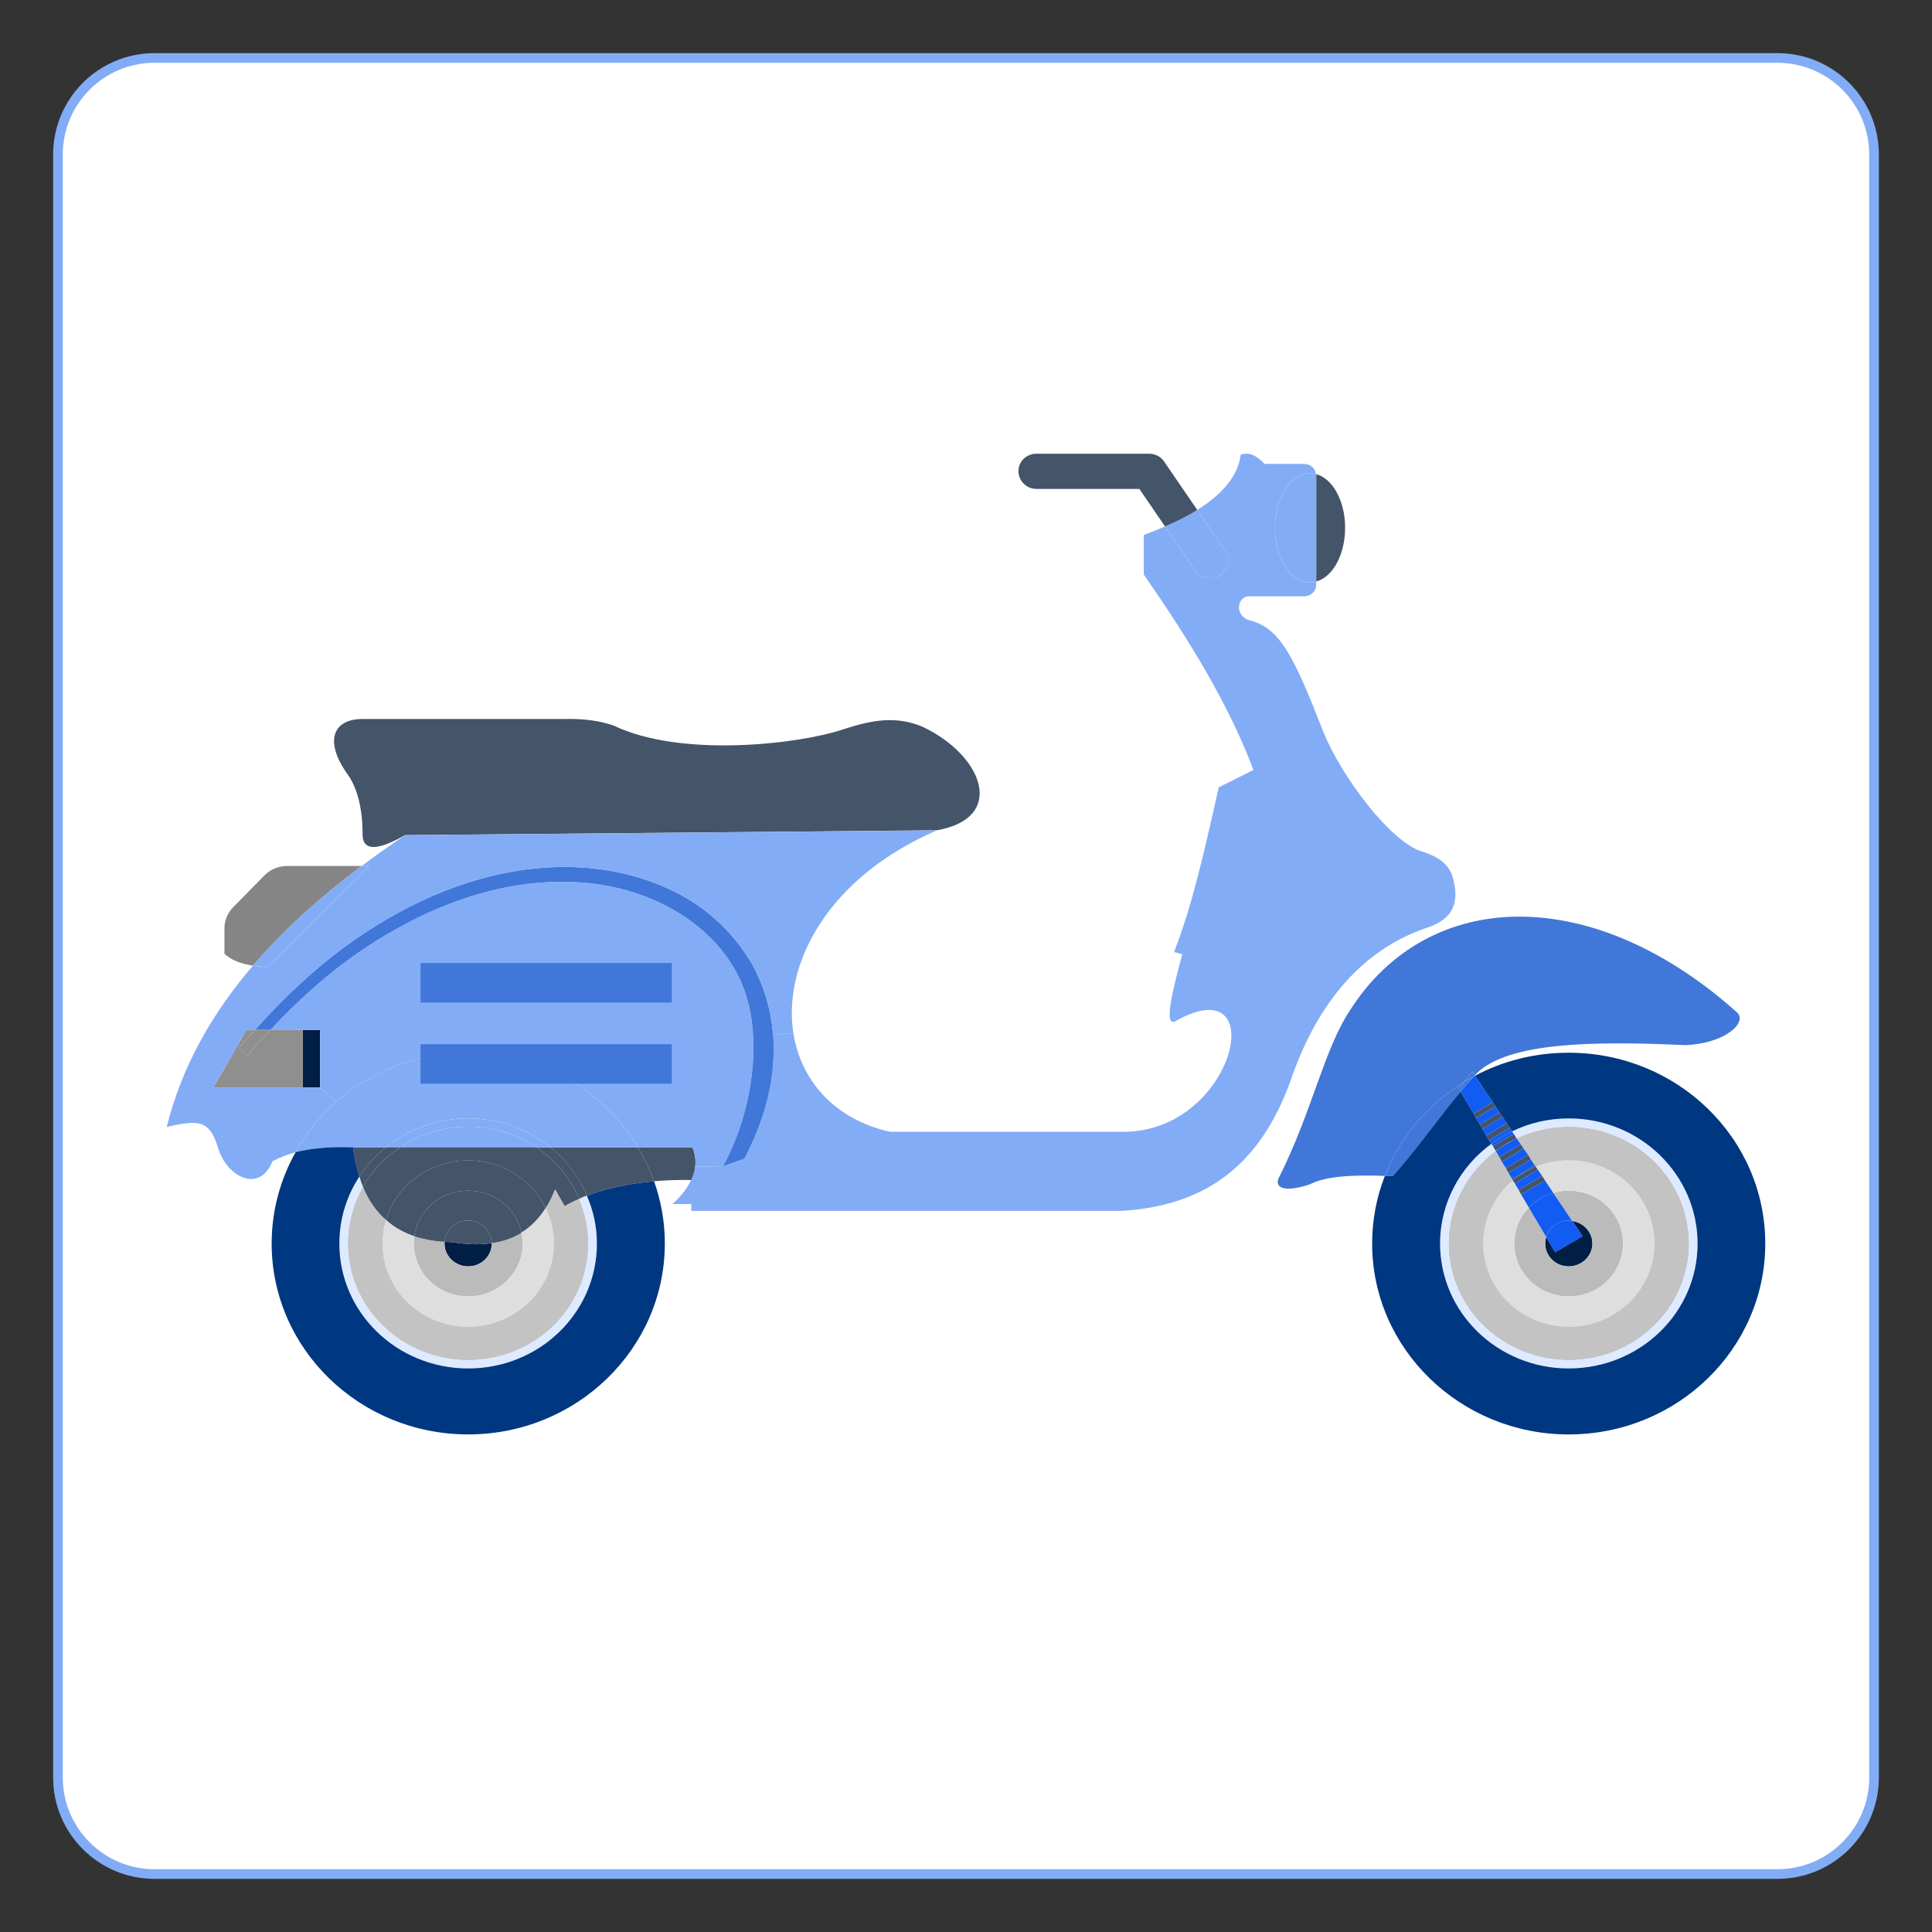
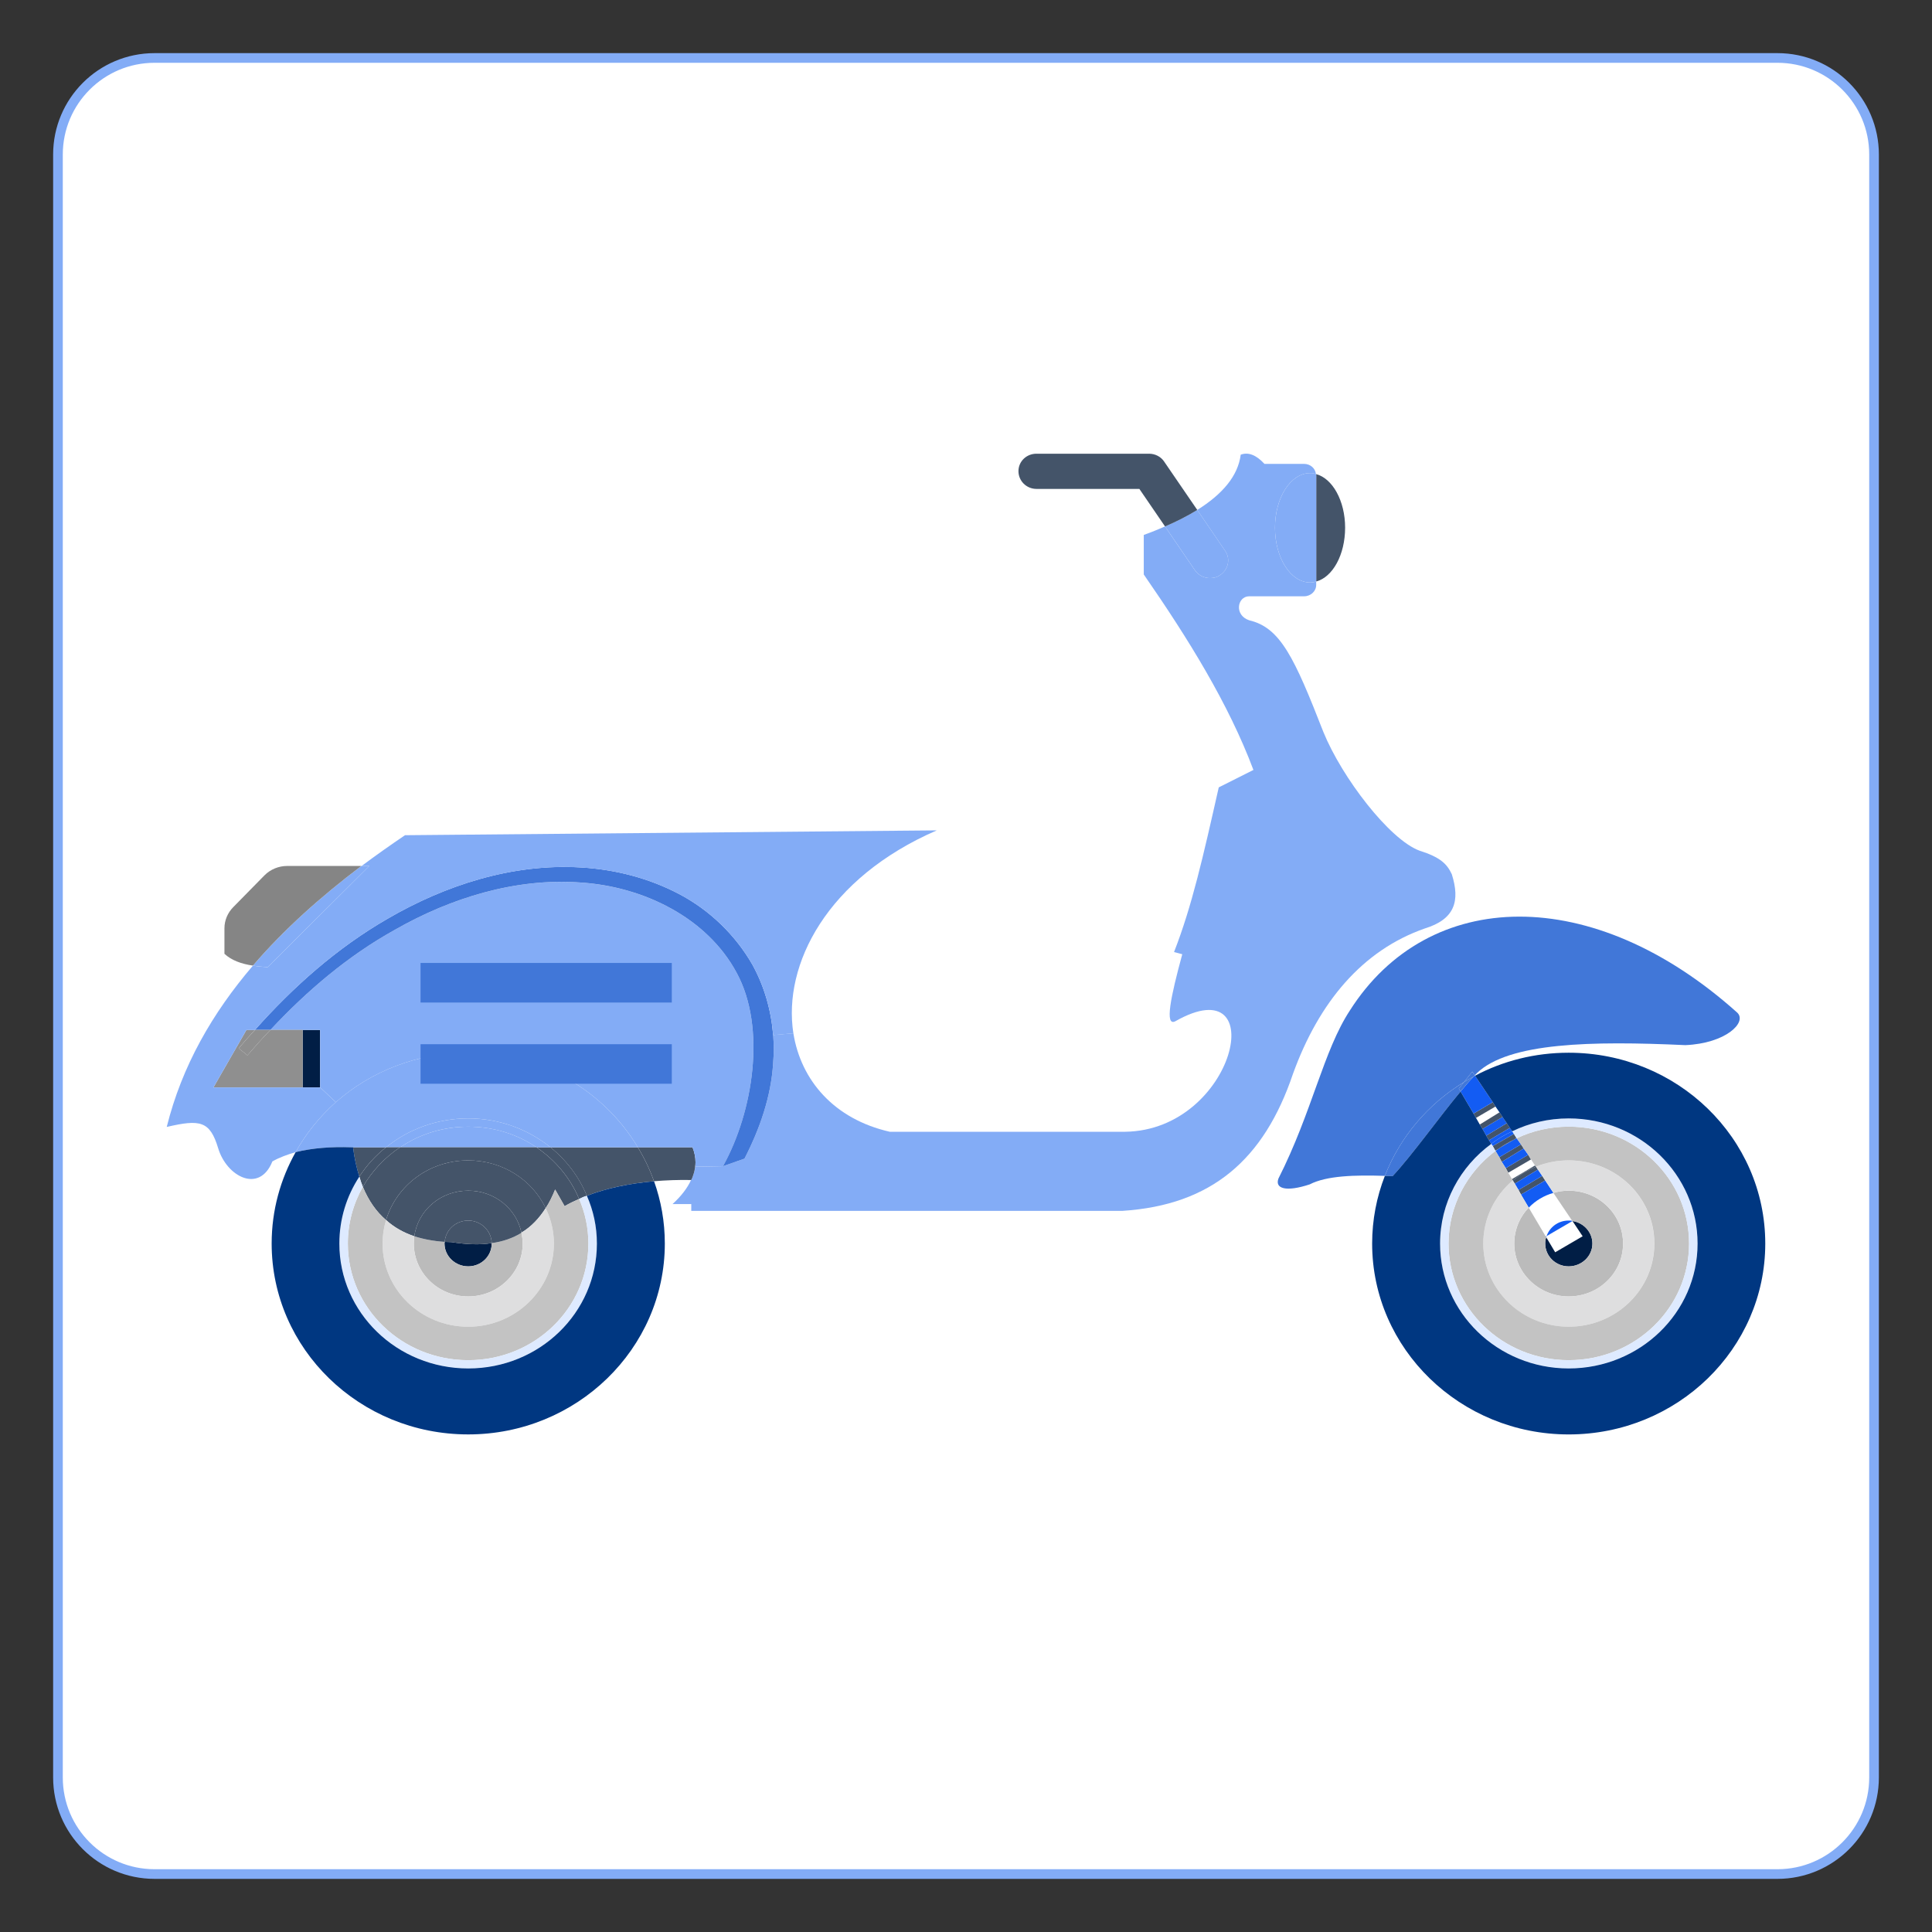
<svg xmlns="http://www.w3.org/2000/svg" version="1.1" id="Motorbike" x="0px" y="0px" width="100px" height="100px" viewBox="450 450 100 100" enable-background="new 450 450 100 100" xml:space="preserve">
  <rect x="450" y="450" width="100" height="100" fill="#333333" stroke="none" />
  <path fill="#FFFFFF" stroke="#83ACF6" stroke-width="0.5" stroke-miterlimit="10" d="M547,542c0,2.762-2.238,5-5,5h-84  c-2.762,0-5-2.238-5-5v-84c0-2.762,2.238-5,5-5h84c2.762,0,5,2.238,5,5V542z" />
  <g>
-     <path fill="#135CF3" d="M530.033,514.04c0.141-0.502,0.605-0.865,1.16-0.865c0.066,0,0.131,0,0.184,0.013l0.014,0.012l0.527,0.79   l-1.422,0.829L530.033,514.04z" />
-     <path fill="#135CF3" d="M530.033,514.04l-0.906-1.532c0.348-0.363,0.787-0.627,1.277-0.765l0.973,1.444   c-0.053-0.013-0.117-0.013-0.184-0.013C530.639,513.175,530.174,513.538,530.033,514.04z" />
+     <path fill="#135CF3" d="M530.033,514.04c0.141-0.502,0.605-0.865,1.16-0.865c0.066,0,0.131,0,0.184,0.013l0.014,0.012l-1.422,0.829L530.033,514.04z" />
    <path fill="#011E45" d="M531.193,515.547c-0.67,0-1.213-0.527-1.213-1.181c0-0.112,0.012-0.225,0.053-0.326l0.463,0.778   l1.422-0.829l-0.527-0.79c0.58,0.087,1.033,0.578,1.033,1.167C532.424,515.02,531.867,515.547,531.193,515.547z" />
    <path fill="#BBBBBB" d="M531.193,517.104c-1.549,0-2.816-1.231-2.816-2.737c0-0.716,0.283-1.38,0.75-1.858l0.906,1.532   c-0.041,0.102-0.053,0.214-0.053,0.326c0,0.653,0.543,1.181,1.213,1.181c0.674,0,1.23-0.527,1.23-1.181   c0-0.589-0.453-1.08-1.033-1.167l-0.014-0.012l-0.973-1.444c0.262-0.075,0.52-0.114,0.789-0.114c1.566,0,2.818,1.221,2.818,2.737   C534.012,515.872,532.76,517.104,531.193,517.104z" />
    <polygon fill="#445469" points="529.98,511.101 528.727,511.831 528.598,511.594 529.826,510.863  " />
    <path fill="#445469" d="M529.504,510.388c-0.441,0.176-0.844,0.426-1.203,0.713l-0.041-0.071l1.191-0.705L529.504,510.388z" />
    <path fill="#135CF3" d="M528.727,511.831l1.254-0.73l0.424,0.643c-0.49,0.138-0.93,0.401-1.277,0.765L528.727,511.831z" />
    <path fill="#445469" d="M528.301,511.101c0.359-0.287,0.762-0.537,1.203-0.713l0.1,0.15l-1.199,0.728L528.301,511.101z" />
-     <polygon fill="#135CF3" points="529.451,510.324 528.26,511.029 528.066,510.701 529.244,510.012  " />
    <polygon fill="#135CF3" points="529.826,510.863 528.598,511.594 528.404,511.266 529.604,510.538  " />
-     <path fill="#135CF3" d="M528.506,508.918c-0.053,0.014-0.102,0.038-0.154,0.075L528.506,508.918L528.506,508.918z" />
    <polygon fill="#445469" points="527.938,510.464 529.1,509.771 529.244,510.012 528.066,510.701  " />
    <polygon fill="#445469" points="528.867,509.445 527.729,510.137 527.602,509.897 528.727,509.232  " />
    <polygon fill="#135CF3" points="527.938,510.464 527.729,510.137 528.867,509.445 529.1,509.771  " />
    <path fill="#445469" d="M528.352,508.993l-0.699,0.402C527.873,509.245,528.105,509.107,528.352,508.993z" />
    <path fill="#135CF3" d="M527.602,509.897l-0.195-0.326c0.055-0.036,0.105-0.075,0.156-0.112l0.09-0.063l0.699-0.402   c0.053-0.037,0.102-0.062,0.154-0.075l0.221,0.314L527.602,509.897z M527.188,509.207c0.338-0.264,0.699-0.476,1.086-0.652   l0.09,0.138l-1.098,0.628L527.188,509.207z" />
    <path fill="#DEDEDF" d="M526.773,514.366c0-1.305,0.594-2.473,1.527-3.266l0.104,0.165l0.193,0.328l0.129,0.237l0.4,0.677   c-0.467,0.479-0.75,1.143-0.75,1.858c0,1.506,1.268,2.737,2.816,2.737c1.566,0,2.818-1.231,2.818-2.737   c0-1.517-1.252-2.737-2.818-2.737c-0.27,0-0.527,0.039-0.789,0.114l-0.424-0.643l-0.154-0.237l-0.223-0.325l-0.1-0.15   c0.516-0.212,1.098-0.325,1.689-0.325c2.457,0,4.436,1.918,4.436,4.304c0,2.373-1.979,4.305-4.436,4.305   C528.752,518.671,526.773,516.739,526.773,514.366z" />
    <path fill="#135CF3" d="M527.395,509.559l0.168-0.1C527.512,509.496,527.461,509.535,527.395,509.559L527.395,509.559z" />
    <path fill="#445469" d="M527.563,509.459l-0.168,0.1l-0.129-0.238l1.098-0.628l0.131,0.214l-0.143,0.087   c-0.246,0.114-0.479,0.252-0.699,0.402L527.563,509.459z" />
    <polygon fill="#445469" points="527.07,509.019 526.93,508.78 527.988,508.139 528.145,508.379  " />
    <path fill="#135CF3" d="M528.273,508.555c-0.387,0.177-0.748,0.389-1.086,0.652l-0.117-0.188l1.074-0.64L528.273,508.555z" />
    <polygon fill="#135CF3" points="527.988,508.139 526.93,508.78 526.734,508.431 527.77,507.814  " />
    <polygon fill="#445469" points="527.77,507.814 526.734,508.431 526.594,508.204 527.613,507.575  " />
-     <polygon fill="#135CF3" points="526.398,507.863 527.406,507.274 527.613,507.575 526.594,508.204  " />
    <polygon fill="#445469" points="527.406,507.274 526.398,507.863 526.27,507.639 527.266,507.047  " />
    <path fill="#135CF3" d="M526.336,505.655l0.012,0.023c-0.025,0.014-0.039,0.025-0.064,0.039   C526.295,505.692,526.322,505.666,526.336,505.655z" />
    <path fill="#135CF3" d="M526.27,507.639l-0.672-1.142c0.246-0.302,0.477-0.566,0.686-0.779c0.025-0.014,0.039-0.025,0.064-0.039   l0.918,1.368L526.27,507.639z" />
    <path fill="#4177D8" d="M526.283,505.718c-0.17,0.088-0.336,0.188-0.504,0.29l0.424-0.539l0.133,0.187   C526.322,505.666,526.295,505.692,526.283,505.718z" />
    <path fill="#4177D8" d="M526.283,505.718c-0.209,0.213-0.439,0.478-0.686,0.779l-0.09-0.151l0.271-0.338   C525.947,505.906,526.113,505.806,526.283,505.718z" />
    <path fill="#C3C3C3" d="M524.977,514.366c0-1.945,0.955-3.69,2.43-4.795l0.195,0.326l0.127,0.239l0.209,0.327l0.129,0.237   l0.193,0.328l0.041,0.071c-0.934,0.793-1.527,1.961-1.527,3.266c0,2.373,1.979,4.305,4.42,4.305c2.457,0,4.436-1.932,4.436-4.305   c0-2.386-1.979-4.304-4.436-4.304c-0.592,0-1.174,0.113-1.689,0.325l-0.053-0.063l-0.207-0.313l-0.145-0.24l-0.232-0.326   l-0.141-0.213l-0.221-0.314c0.814-0.389,1.732-0.602,2.688-0.602c3.441,0,6.232,2.713,6.232,6.05c0,3.338-2.791,6.037-6.232,6.037   C527.77,520.403,524.977,517.704,524.977,514.366z" />
    <path fill="#DEEAFF" d="M527.406,509.571c-1.475,1.104-2.43,2.85-2.43,4.795c0,3.338,2.793,6.037,6.217,6.037   c3.441,0,6.232-2.699,6.232-6.037c0-3.337-2.791-6.05-6.232-6.05c-0.955,0-1.873,0.213-2.688,0.602l-0.012-0.012l-0.131-0.214   l-0.09-0.138c0.879-0.428,1.877-0.666,2.92-0.666c3.686,0,6.672,2.9,6.672,6.478s-2.986,6.464-6.672,6.464   c-3.668,0-6.656-2.887-6.656-6.464c0-2.108,1.047-3.99,2.65-5.159l0.078,0.113L527.406,509.571L527.406,509.571z" />
    <path fill="#4177D8" d="M521.68,510.863c0.789-2.02,2.238-3.726,4.1-4.855l-0.271,0.338l0.09,0.151   c-1.1,1.317-2.471,3.249-3.516,4.379C521.951,510.876,521.809,510.863,521.68,510.863z" />
    <path fill="#003781" d="M522.082,510.876c1.045-1.13,2.416-3.062,3.516-4.379l0.672,1.142l0.129,0.225l0.195,0.341l0.141,0.227   l0.195,0.35l0.141,0.238l0.117,0.188c-1.604,1.169-2.65,3.051-2.65,5.159c0,3.577,2.988,6.464,6.656,6.464   c3.686,0,6.672-2.887,6.672-6.464s-2.986-6.478-6.672-6.478c-1.043,0-2.041,0.238-2.92,0.666l-0.129-0.176l-0.156-0.24   l-0.219-0.324l-0.156-0.239l-0.207-0.301l-0.141-0.228l-0.918-1.368c1.447-0.766,3.09-1.19,4.846-1.19   c5.625,0,10.176,4.418,10.176,9.878c0,5.447-4.551,9.879-10.176,9.879c-5.609,0-10.172-4.432-10.172-9.879   c0-1.229,0.232-2.41,0.658-3.503C521.809,510.863,521.951,510.876,522.082,510.876z" />
    <path fill="#4177D8" d="M521.68,510.863c-1.551-0.05-3.012-0.013-3.891,0.441c-1.215,0.4-1.811,0.226-1.617-0.303   c1.746-3.451,2.328-6.614,3.697-8.698c4.072-6.402,12.58-6.591,20.053,0.113c0.518,0.501-0.596,1.592-2.689,1.68   c-4.861-0.225-9.139-0.137-10.783,1.444c-0.037,0.039-0.076,0.076-0.113,0.114l-0.133-0.187l-0.424,0.539   C523.918,507.138,522.469,508.844,521.68,510.863z" />
    <path fill="#445469" d="M518.127,480.098v-5.497c0-0.026,0-0.051-0.016-0.063c0.855,0.214,1.512,1.381,1.512,2.775   C519.623,478.717,518.979,479.872,518.127,480.098z" />
    <path fill="#83ACF6" d="M517.814,480.149c-1.008,0-1.82-1.268-1.82-2.837c0-1.558,0.813-2.825,1.82-2.825   c0.104,0,0.207,0.012,0.297,0.05c0.016,0.012,0.016,0.038,0.016,0.063v5.497C518.021,480.137,517.918,480.149,517.814,480.149z    M513.146,479.771c-0.154,0.113-0.336,0.151-0.518,0.151c-0.295,0-0.594-0.139-0.775-0.401l-1.551-2.272   c0.621-0.264,1.178-0.552,1.668-0.854l1.449,2.122C513.703,478.931,513.574,479.496,513.146,479.771z" />
    <path fill="#445469" d="M502.715,474.387c0-0.502,0.412-0.903,0.932-0.903h5.83c0.309,0,0.607,0.15,0.775,0.401l1.719,2.511   c-0.49,0.301-1.047,0.589-1.668,0.854l-1.33-1.944h-5.326C503.127,475.305,502.715,474.89,502.715,474.387z M486,510.161   c0,0.076,0,0.151-0.012,0.227c0,0.013,0,0.025-0.013,0.038C485.987,510.337,486,510.249,486,510.161z M485.921,510.701   c0.027-0.088,0.041-0.177,0.053-0.275C485.974,510.513,485.948,510.601,485.921,510.701z" />
    <path fill="#83ACF6" d="M487.422,510.362l1.112-0.39c0.787-1.532,1.382-3.214,1.484-4.958c0.04-0.477,0.04-0.967,0-1.442   l1.047-0.089c0.39,2.435,2.108,4.443,4.991,5.097h12.177c5.727-0.076,7.615-8.561,2.611-5.725c-0.582,0.314-0.244-1.28,0.35-3.464   l-0.426-0.112c0.93-2.386,1.498-4.909,2.314-8.524l1.795-0.903c-1.293-3.44-3.373-6.791-5.676-10.118v-2.046   c0.389-0.138,0.752-0.289,1.1-0.439l1.551,2.272c0.182,0.262,0.48,0.401,0.775,0.401c0.182,0,0.363-0.038,0.518-0.151   c0.428-0.275,0.557-0.84,0.273-1.254l-1.449-2.122c1.305-0.817,2.109-1.757,2.25-2.86c0.4-0.152,0.813,0.023,1.229,0.476h2.055   c0.311,0,0.582,0.226,0.607,0.527c-0.09-0.038-0.193-0.05-0.297-0.05c-1.008,0-1.82,1.267-1.82,2.825   c0,1.569,0.813,2.837,1.82,2.837c0.104,0,0.207-0.012,0.313-0.052v0.177c0,0.326-0.285,0.589-0.623,0.589h-2.855   c-0.609,0.012-0.777,0.98,0.012,1.243c1.617,0.377,2.34,1.946,3.84,5.786c0.957,2.348,3.412,5.562,4.977,6.139   c1.074,0.338,1.422,0.689,1.668,1.218c0.439,1.392,0.156,2.334-1.41,2.812c-3.219,1.129-5.465,3.804-6.811,7.519   c-1.5,4.444-4.215,6.79-8.818,7.093H485.78v-0.352h-0.969c0.44-0.403,0.763-0.816,0.957-1.244h0.013   c0.064-0.125,0.104-0.25,0.141-0.376c0.027-0.101,0.053-0.188,0.053-0.275c0.013-0.013,0.013-0.025,0.013-0.038L487.422,510.362z" />
    <path fill="#445469" d="M485.767,511.077c-0.646-0.013-1.293,0.012-1.915,0.063c-0.219-0.616-0.504-1.206-0.839-1.758h2.831   c0.104,0.265,0.155,0.515,0.155,0.778c0,0.088-0.012,0.176-0.025,0.265c-0.012,0.099-0.026,0.188-0.053,0.275   c-0.038,0.126-0.077,0.251-0.141,0.376H485.767L485.767,511.077z" />
    <path fill="#445469" d="M480.375,511.894c-0.401-0.979-1.06-1.845-1.887-2.511h4.524c0.335,0.552,0.621,1.142,0.839,1.758   C482.599,511.253,481.41,511.492,480.375,511.894z" />
    <path fill="#445469" d="M479.975,512.058c-0.451-1.081-1.228-2.009-2.209-2.675h0.724c0.827,0.666,1.486,1.531,1.887,2.511   C480.233,511.932,480.104,511.994,479.975,512.058z" />
    <path fill="#011E45" d="M473.007,514.366c0-0.024,0-0.062,0.013-0.087c0.117,0,0.233,0.012,0.349,0.012   c0.789,0.125,1.475,0.151,2.083,0.051c0,0.014,0,0.014,0,0.024c0,0.653-0.544,1.181-1.216,1.181   C473.564,515.547,473.007,515.02,473.007,514.366z" />
    <path fill="#83ACF6" d="M470.718,509.383c-0.012,0-0.012,0-0.012,0h-0.724c1.151-0.929,2.637-1.494,4.253-1.494   s3.103,0.565,4.254,1.494h-0.724c-0.996-0.677-2.211-1.066-3.53-1.066C472.93,508.316,471.715,508.706,470.718,509.383z" />
    <path fill="#445469" d="M473.02,514.279c0.038-0.616,0.568-1.104,1.215-1.104c0.659,0,1.202,0.526,1.216,1.167   c-0.608,0.101-1.293,0.074-2.083-0.051C473.253,514.291,473.137,514.279,473.02,514.279z" />
    <path fill="#BBBBBB" d="M474.235,517.104c-1.564,0-2.817-1.231-2.817-2.737c0-0.124,0.012-0.25,0.025-0.377   c0.478,0.152,1.008,0.253,1.577,0.29c-0.013,0.025-0.013,0.063-0.013,0.087c0,0.653,0.557,1.181,1.228,1.181   c0.672,0,1.216-0.527,1.216-1.181c0-0.011,0-0.011,0-0.024c0.581-0.074,1.098-0.263,1.538-0.529   c0.039,0.177,0.065,0.365,0.065,0.554C477.054,515.872,475.787,517.104,474.235,517.104z" />
    <path fill="#445469" d="M471.443,513.989c0.193-1.343,1.357-2.36,2.792-2.36c1.358,0,2.496,0.93,2.754,2.172v0.012   c-0.439,0.267-0.957,0.455-1.538,0.529c-0.014-0.641-0.557-1.167-1.216-1.167c-0.646,0-1.177,0.488-1.215,1.104   C472.451,514.242,471.921,514.142,471.443,513.989z" />
    <path fill="#83ACF6" d="M477.765,509.383h-7.047c0.997-0.677,2.211-1.066,3.517-1.066   C475.554,508.316,476.769,508.706,477.765,509.383z" />
    <path fill="#445469" d="M474.235,511.629c-1.435,0-2.599,1.018-2.792,2.36c-0.556-0.188-1.048-0.464-1.461-0.84   c0.543-1.796,2.236-3.087,4.253-3.087c1.771,0,3.31,1.002,4.009,2.471c-0.336,0.528-0.75,0.968-1.255,1.268   C476.73,512.559,475.593,511.629,474.235,511.629z" />
    <path fill="#DEDEDF" d="M474.235,518.671c-2.456,0-4.434-1.932-4.434-4.305c0-0.427,0.063-0.828,0.181-1.217   c0.413,0.376,0.905,0.651,1.461,0.84c-0.013,0.127-0.025,0.253-0.025,0.377c0,1.506,1.253,2.737,2.817,2.737   c1.552,0,2.819-1.231,2.819-2.737c0-0.188-0.026-0.377-0.065-0.554v-0.012c0.504-0.3,0.918-0.739,1.255-1.268   c0.271,0.553,0.426,1.181,0.426,1.833C478.67,516.739,476.677,518.671,474.235,518.671z" />
    <path fill="#445469" d="M468.599,510.901c-0.142-0.451-0.259-0.954-0.324-1.519h1.707   C469.438,509.811,468.973,510.324,468.599,510.901z M468.78,511.429c0.478-0.815,1.137-1.521,1.926-2.046c0,0,0,0,0.012,0h7.047   c0.981,0.666,1.758,1.594,2.209,2.675c-0.259,0.112-0.516,0.237-0.75,0.375l-0.491-0.864c-0.142,0.35-0.297,0.678-0.49,0.965   c-0.699-1.469-2.238-2.471-4.009-2.471c-2.017,0-3.71,1.291-4.253,3.087C469.478,512.722,469.076,512.145,468.78,511.429z" />
    <path fill="#445469" d="M470.706,509.383c-0.789,0.525-1.449,1.23-1.926,2.046c-0.064-0.163-0.13-0.34-0.181-0.527   c0.375-0.577,0.84-1.091,1.383-1.519H470.706L470.706,509.383z" />
    <path fill="#C3C3C3" d="M468.004,514.366c0-1.066,0.284-2.06,0.776-2.938c0.296,0.716,0.698,1.293,1.202,1.721   c-0.117,0.389-0.181,0.79-0.181,1.217c0,2.373,1.978,4.305,4.434,4.305c2.442,0,4.435-1.932,4.435-4.305   c0-0.652-0.156-1.28-0.426-1.833c0.192-0.287,0.348-0.615,0.49-0.965l0.491,0.864c0.234-0.138,0.492-0.263,0.75-0.375   c0.311,0.715,0.479,1.493,0.479,2.309c0,3.338-2.779,6.037-6.219,6.037C470.796,520.403,468.004,517.704,468.004,514.366z" />
-     <path fill="#445469" d="M468.767,493.077c-0.014-1.318-0.298-2.31-0.75-2.962c-1.293-1.794-0.737-2.875,0.686-2.899h10.521   c0.919-0.025,1.772,0.074,2.535,0.338c3.464,1.668,9.515,0.979,11.842,0.212c1.551-0.513,2.792-0.728,4.176-0.137   c3.127,1.494,4.318,4.72,0.711,5.347l-27.524,0.25C469.529,494.044,468.715,494.095,468.767,493.077z" />
    <path fill="#83ACF6" d="M468.185,509.383c-1.047-0.036-2.017,0.038-2.883,0.251c0.542-0.979,1.254-1.844,2.081-2.587   c1.811-1.593,4.214-2.559,6.852-2.559c3.736,0,7.02,1.957,8.778,4.895h-4.524c-1.151-0.929-2.638-1.494-4.254-1.494   s-3.102,0.565-4.253,1.494h-1.707H468.185z" />
    <path fill="#DEEAFF" d="M474.235,520.83c-3.684,0-6.671-2.887-6.671-6.464c0-1.268,0.375-2.461,1.035-3.465   c0.051,0.188,0.117,0.364,0.181,0.527c-0.492,0.878-0.776,1.871-0.776,2.938c0,3.338,2.792,6.037,6.231,6.037   c3.439,0,6.219-2.699,6.219-6.037c0-0.815-0.168-1.594-0.479-2.309c0.129-0.063,0.259-0.126,0.401-0.164   c0.336,0.766,0.518,1.593,0.518,2.473C480.894,517.943,477.92,520.83,474.235,520.83z" />
    <path fill="#003781" d="M474.235,524.245c-5.624,0-10.174-4.432-10.174-9.879c0-1.72,0.454-3.327,1.242-4.732   c0.866-0.213,1.835-0.287,2.883-0.251h0.09c0.065,0.564,0.182,1.067,0.324,1.519c-0.66,1.004-1.035,2.197-1.035,3.465   c0,3.577,2.987,6.464,6.671,6.464c3.686,0,6.659-2.887,6.659-6.464c0-0.88-0.182-1.707-0.518-2.473   c1.035-0.401,2.224-0.641,3.477-0.753c0.363,1.016,0.557,2.097,0.557,3.226C484.409,519.813,479.847,524.245,474.235,524.245z" />
    <rect x="465.664" y="503.309" fill="#011E45" width="0.905" height="2.975" />
    <path fill="#83ACF6" d="M463.996,503.309c1.888-2.022,4.008-3.83,6.426-5.172c2.896-1.657,6.255-2.698,9.593-2.459   c3.296,0.201,6.592,1.832,8.118,4.681c1.539,2.839,0.853,7.193-0.71,10.005l-1.435,0.025c0.012-0.075,0.012-0.15,0.012-0.227   c0-0.264-0.052-0.514-0.155-0.778h-2.831c-1.758-2.938-5.042-4.895-8.778-4.895c-2.637,0-5.041,0.966-6.852,2.559l-0.814-0.764   v-2.975h-0.905H463.996L463.996,503.309z" />
    <path fill="#4177D8" d="M470.422,498.136c-2.418,1.343-4.538,3.15-6.426,5.172h-0.801c1.977-2.223,4.239-4.243,6.877-5.762   c2.96-1.721,6.437-2.862,9.993-2.648c1.759,0.099,3.529,0.552,5.094,1.38c1.577,0.83,2.908,2.122,3.787,3.654   c0.621,1.129,0.97,2.371,1.072,3.64c0.04,0.476,0.04,0.966,0,1.442c-0.103,1.744-0.697,3.426-1.484,4.958l-1.112,0.39   c1.563-2.812,2.25-7.166,0.71-10.005c-1.526-2.849-4.822-4.48-8.118-4.681C476.677,495.438,473.318,496.479,470.422,498.136z" />
    <path fill="#83ACF6" d="M469.115,494.823l-5.261,5.235c-0.272-0.013-0.517-0.038-0.763-0.077c1.603-1.869,3.503-3.563,5.612-5.158   h0.012H469.115L469.115,494.823z" />
    <path fill="#8F8F8F" d="M462.355,504.26c0.271-0.324,0.555-0.637,0.84-0.951h0.801c-0.414,0.425-0.801,0.865-1.189,1.316   L462.355,504.26z" />
    <path fill="#858585" d="M461.617,499.368v-1.319c0-0.415,0.169-0.804,0.453-1.093l1.616-1.645c0.31-0.314,0.737-0.489,1.177-0.489   h3.84c-2.109,1.595-4.009,3.289-5.612,5.158C462.497,499.894,461.979,499.706,461.617,499.368z" />
    <path fill="#8F8F8F" d="M461.048,506.283l1.708-2.975h0.439c-0.286,0.314-0.569,0.627-0.84,0.951l0.452,0.365   c0.389-0.451,0.775-0.892,1.189-1.316h1.667v2.975H461.048z" />
    <path fill="#83ACF6" d="M462.756,503.309l-1.708,2.975h4.615h0.905l0.814,0.764c-0.827,0.743-1.539,1.608-2.081,2.587   c-0.427,0.125-0.84,0.274-1.202,0.479c-0.674,1.68-2.366,0.789-2.806-0.68c-0.427-1.418-0.932-1.506-2.663-1.104   c0.788-3.163,2.366-5.899,4.46-8.347c0.246,0.039,0.491,0.064,0.763,0.077l5.261-5.235h-0.4c0.723-0.54,1.486-1.079,2.249-1.595   l27.524-0.25c-5.676,2.461-7.977,6.94-7.422,10.506l-1.047,0.089c-0.103-1.269-0.451-2.511-1.072-3.64   c-0.879-1.532-2.21-2.825-3.787-3.654c-1.565-0.828-3.335-1.281-5.094-1.38c-3.556-0.214-7.033,0.927-9.993,2.648   c-2.639,1.519-4.9,3.54-6.877,5.762H462.756z" />
    <rect x="471.767" y="499.843" fill="#4177D8" width="13.005" height="2.048" />
    <rect x="471.767" y="504.048" fill="#4177D8" width="13.005" height="2.046" />
  </g>
</svg>